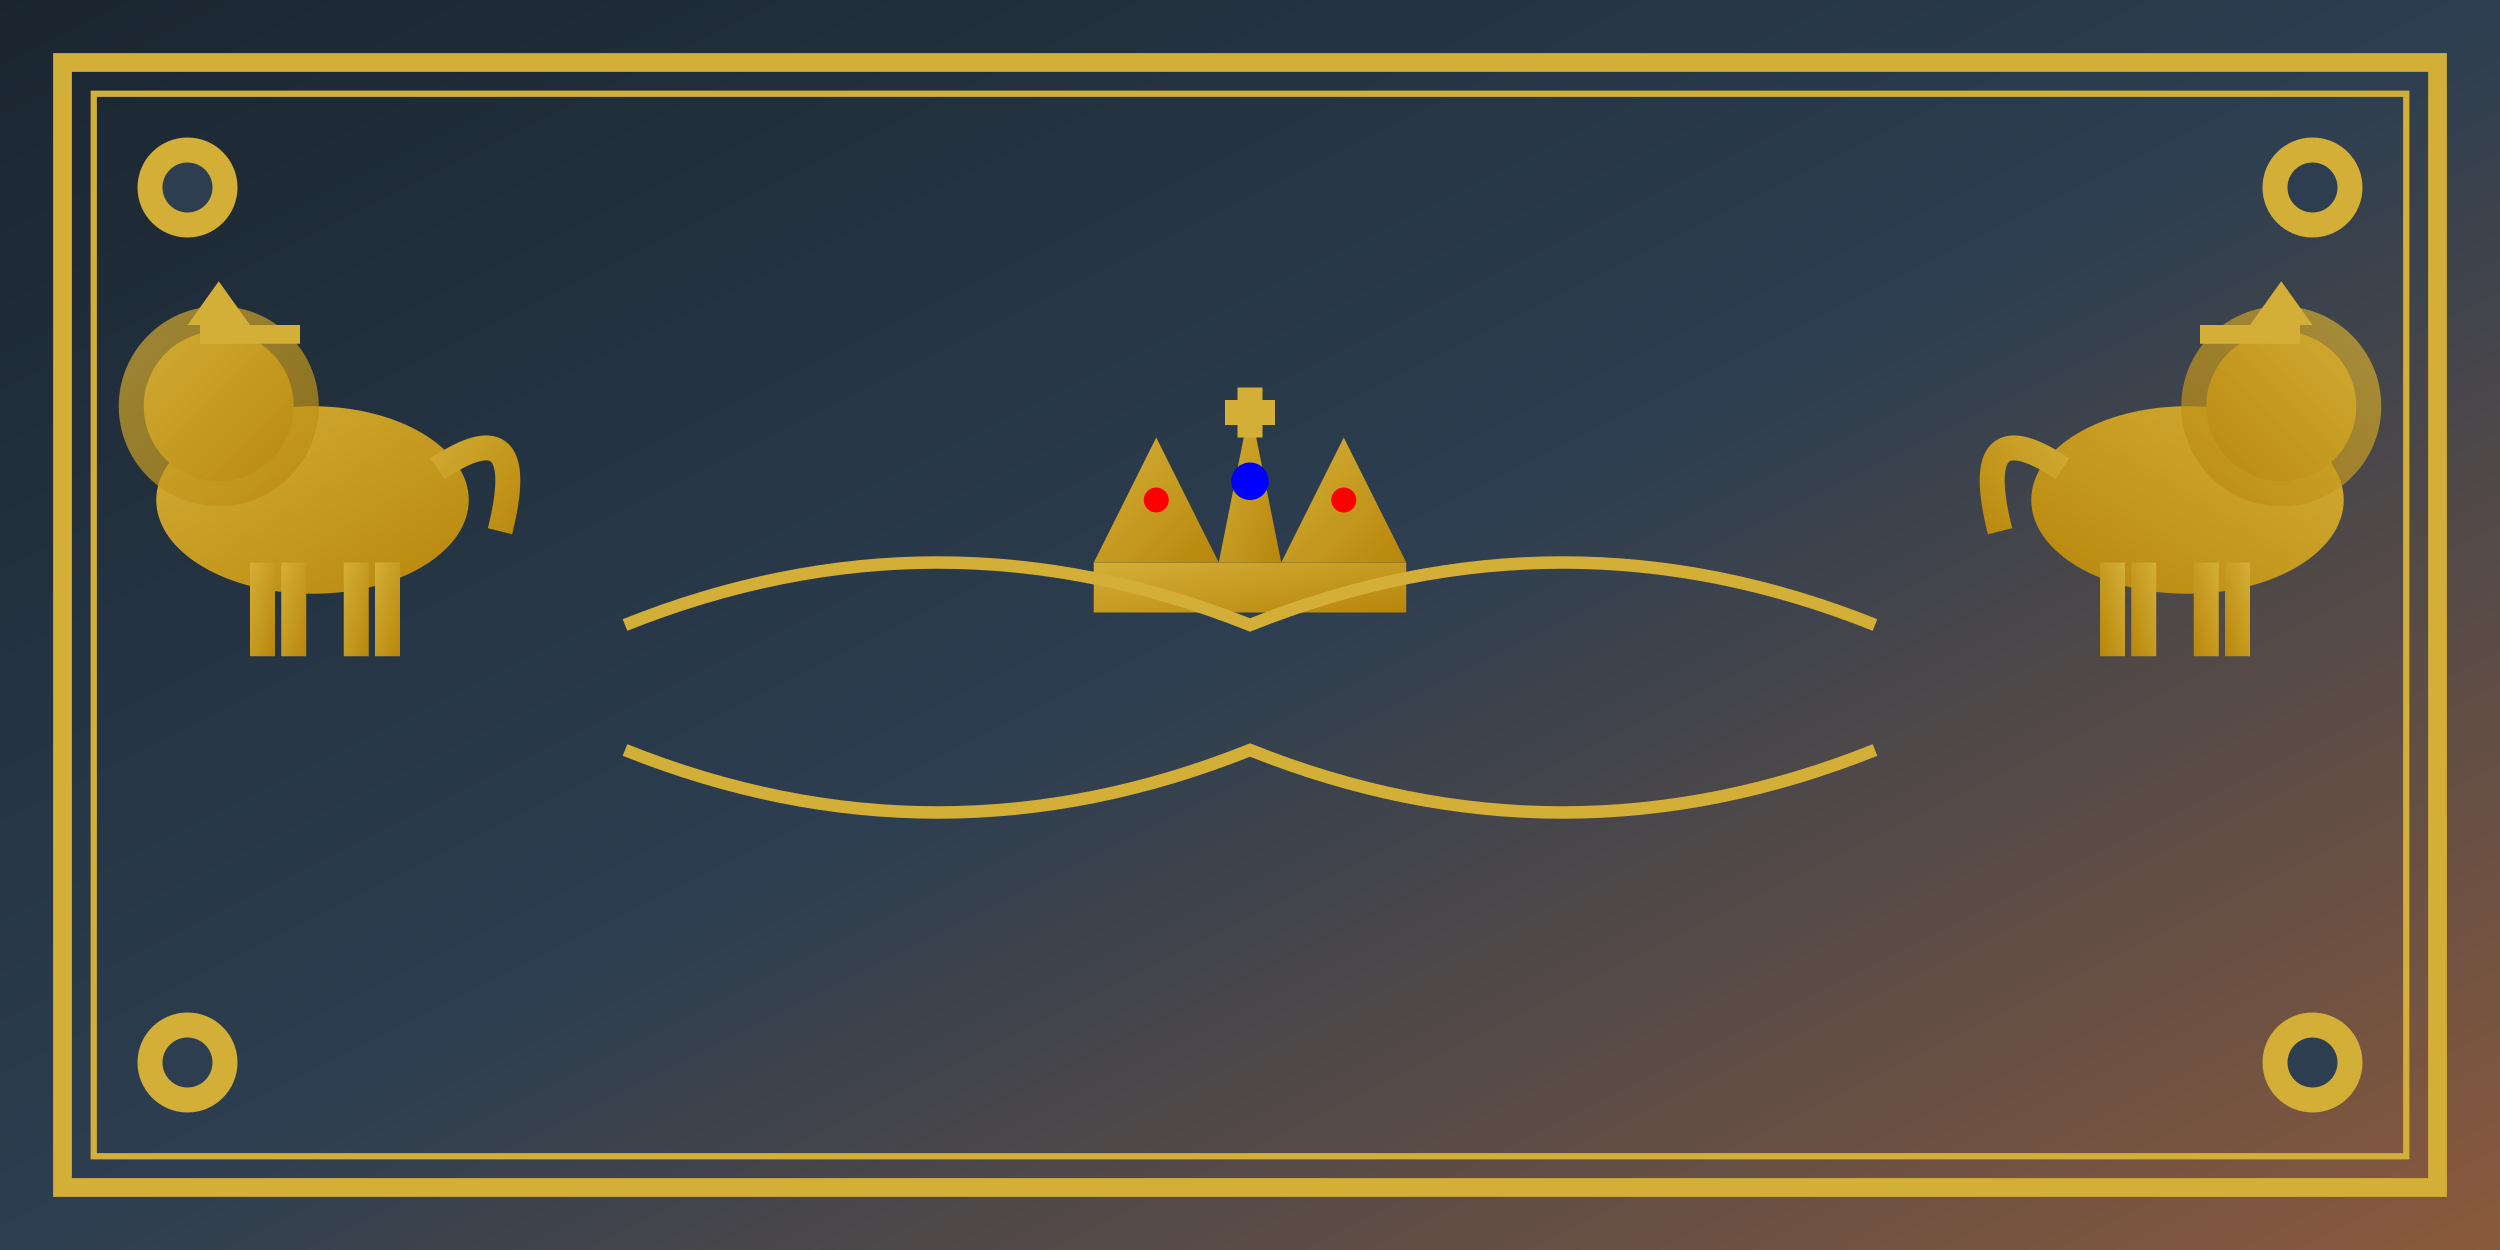
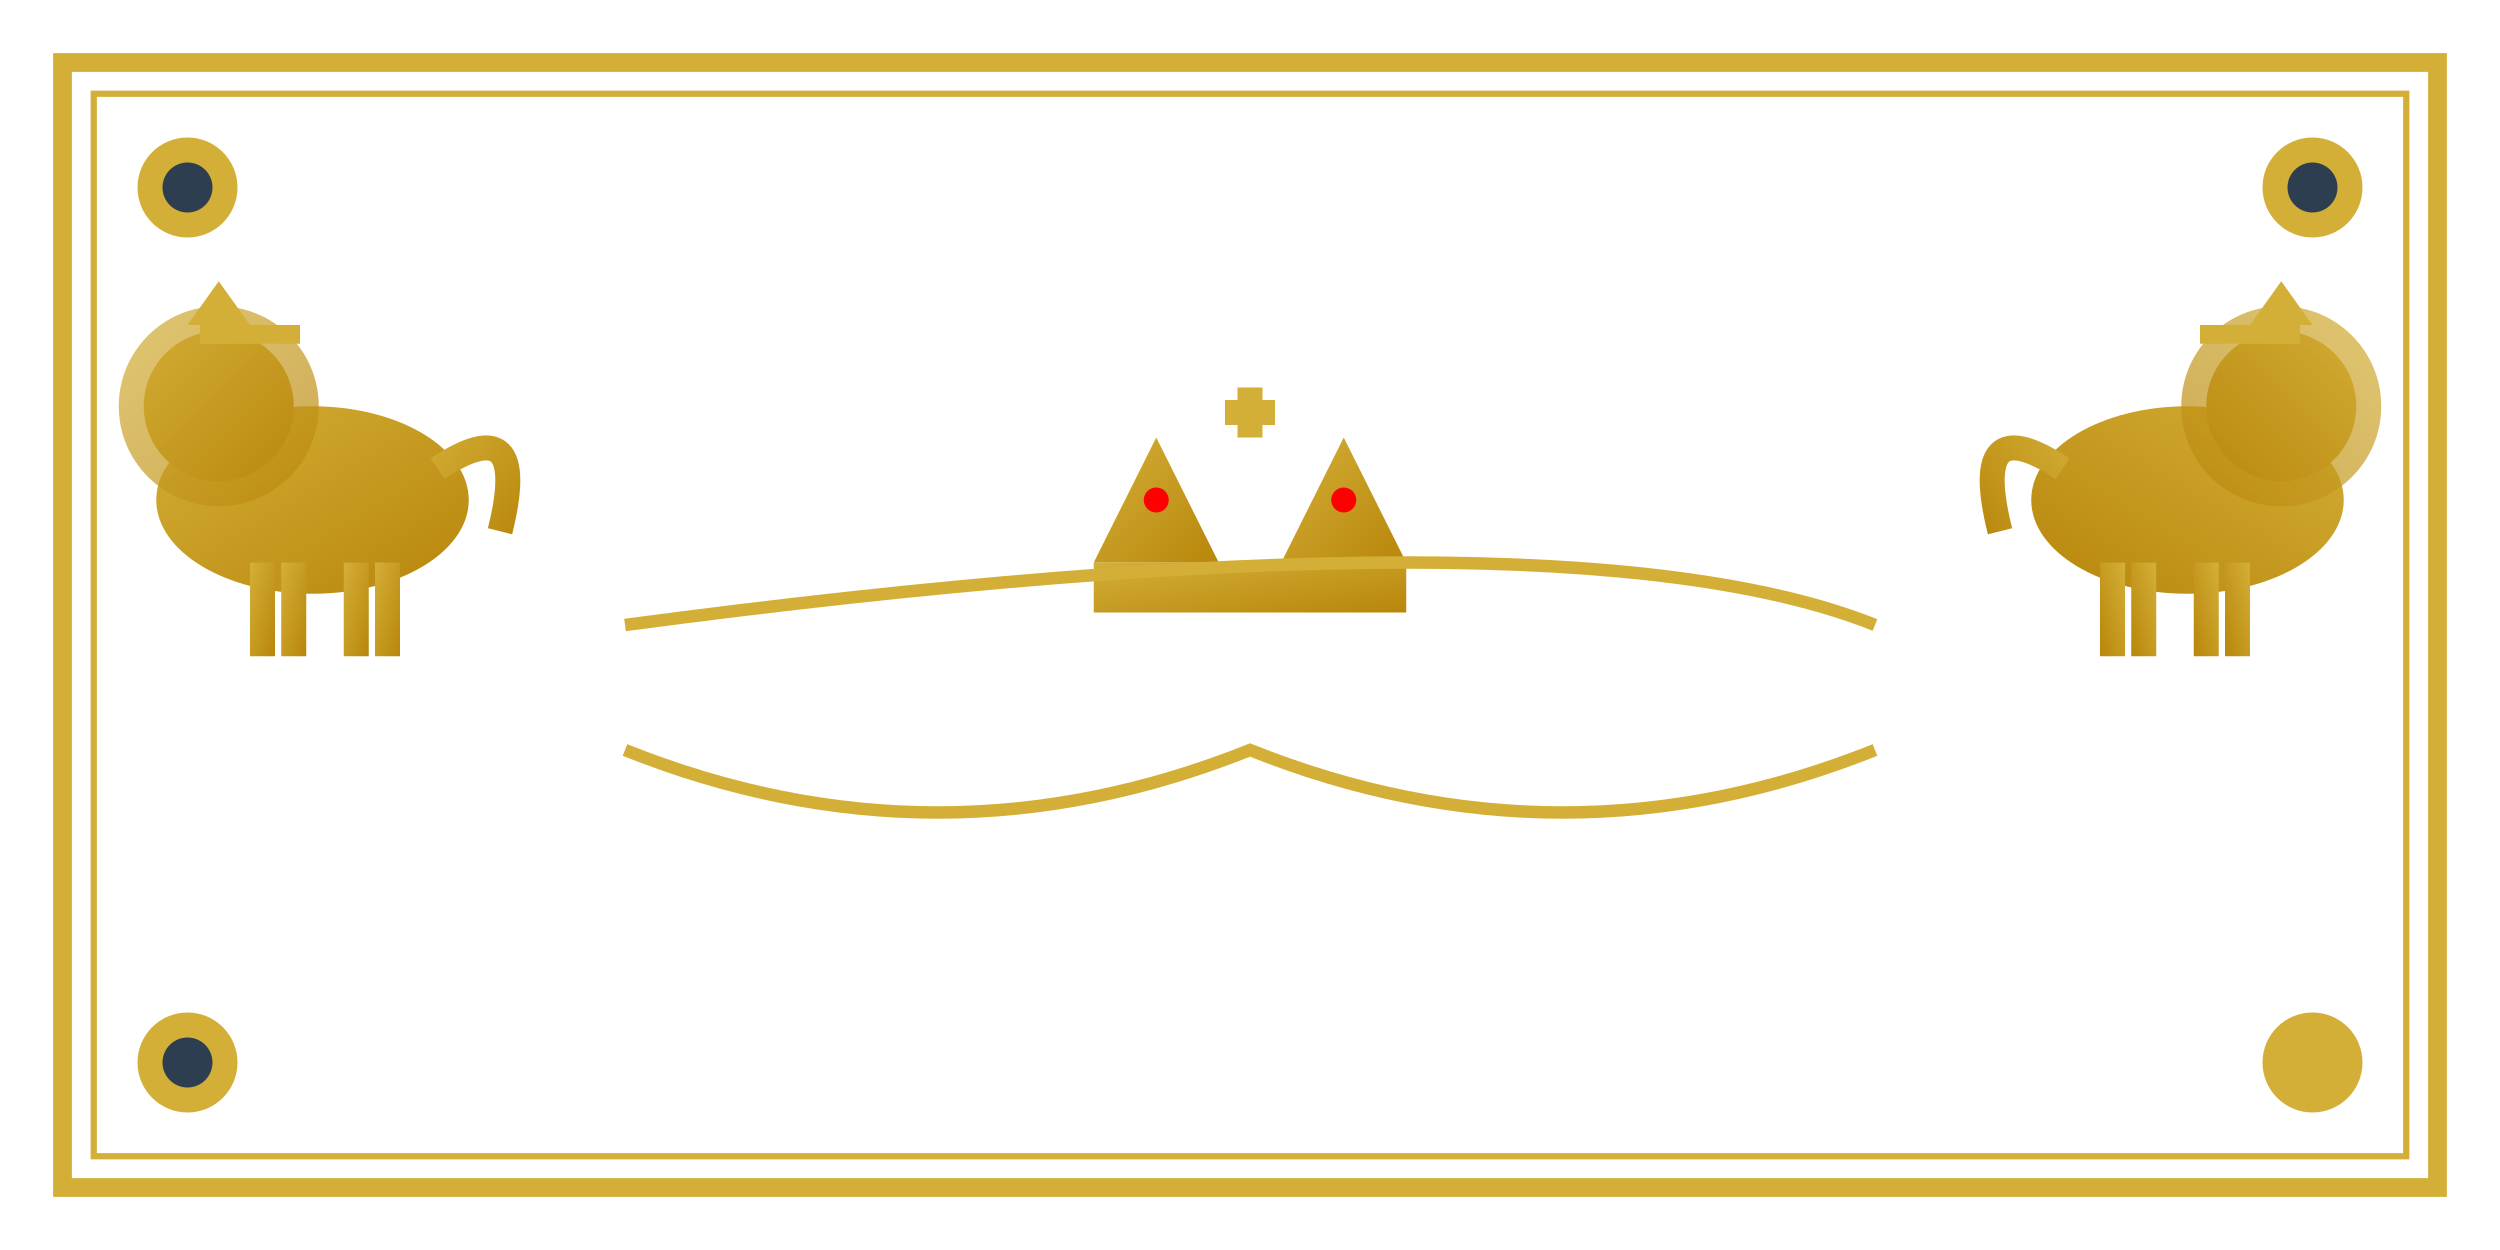
<svg xmlns="http://www.w3.org/2000/svg" viewBox="0 0 400 200" width="400" height="200">
  <defs>
    <linearGradient id="bannerGradient" x1="0%" y1="0%" x2="100%" y2="100%">
      <stop offset="0%" style="stop-color:#1a252f;stop-opacity:1" />
      <stop offset="50%" style="stop-color:#2c3e50;stop-opacity:1" />
      <stop offset="100%" style="stop-color:#8b5a3c;stop-opacity:1" />
    </linearGradient>
    <linearGradient id="lionGradient" x1="0%" y1="0%" x2="100%" y2="100%">
      <stop offset="0%" style="stop-color:#d4af37;stop-opacity:1" />
      <stop offset="100%" style="stop-color:#b8860b;stop-opacity:1" />
    </linearGradient>
    <pattern id="heraldic" patternUnits="userSpaceOnUse" width="20" height="20">
      <rect width="20" height="20" fill="#2c3e50" />
-       <circle cx="10" cy="10" r="2" fill="#d4af37" />
    </pattern>
  </defs>
-   <rect width="400" height="200" fill="url(#bannerGradient)" />
  <rect x="10" y="10" width="380" height="180" fill="none" stroke="#d4af37" stroke-width="3" />
  <rect x="15" y="15" width="370" height="170" fill="none" stroke="#d4af37" stroke-width="1" />
  <g transform="translate(50, 60)">
    <ellipse cx="0" cy="20" rx="25" ry="15" fill="url(#lionGradient)" />
    <circle cx="-15" cy="5" r="12" fill="url(#lionGradient)" />
    <circle cx="-15" cy="5" r="16" fill="url(#lionGradient)" opacity="0.7" />
    <path d="M20,15 Q35,5 30,25" stroke="url(#lionGradient)" stroke-width="4" fill="none" />
    <rect x="-10" y="30" width="4" height="15" fill="url(#lionGradient)" />
    <rect x="-5" y="30" width="4" height="15" fill="url(#lionGradient)" />
    <rect x="5" y="30" width="4" height="15" fill="url(#lionGradient)" />
    <rect x="10" y="30" width="4" height="15" fill="url(#lionGradient)" />
    <polygon points="-20,-8 -15,-15 -10,-8" fill="#d4af37" />
    <rect x="-18" y="-8" width="16" height="3" fill="#d4af37" />
  </g>
  <g transform="translate(350, 60) scale(-1, 1)">
    <ellipse cx="0" cy="20" rx="25" ry="15" fill="url(#lionGradient)" />
    <circle cx="-15" cy="5" r="12" fill="url(#lionGradient)" />
    <circle cx="-15" cy="5" r="16" fill="url(#lionGradient)" opacity="0.7" />
    <path d="M20,15 Q35,5 30,25" stroke="url(#lionGradient)" stroke-width="4" fill="none" />
    <rect x="-10" y="30" width="4" height="15" fill="url(#lionGradient)" />
    <rect x="-5" y="30" width="4" height="15" fill="url(#lionGradient)" />
    <rect x="5" y="30" width="4" height="15" fill="url(#lionGradient)" />
    <rect x="10" y="30" width="4" height="15" fill="url(#lionGradient)" />
    <polygon points="-20,-8 -15,-15 -10,-8" fill="#d4af37" />
    <rect x="-18" y="-8" width="16" height="3" fill="#d4af37" />
  </g>
  <g transform="translate(200, 70)">
    <rect x="-25" y="20" width="50" height="8" fill="url(#lionGradient)" />
    <polygon points="-25,20 -15,0 -5,20" fill="url(#lionGradient)" />
-     <polygon points="-5,20 0,-5 5,20" fill="url(#lionGradient)" />
    <polygon points="5,20 15,0 25,20" fill="url(#lionGradient)" />
    <circle cx="-15" cy="10" r="2" fill="#ff0000" />
-     <circle cx="0" cy="7" r="3" fill="#0000ff" />
    <circle cx="15" cy="10" r="2" fill="#ff0000" />
    <rect x="-2" y="-8" width="4" height="8" fill="#d4af37" />
    <rect x="-4" y="-6" width="8" height="4" fill="#d4af37" />
  </g>
-   <path d="M100,100 Q150,80 200,100 Q250,80 300,100" stroke="#d4af37" stroke-width="2" fill="none" />
+   <path d="M100,100 Q250,80 300,100" stroke="#d4af37" stroke-width="2" fill="none" />
  <path d="M100,120 Q150,140 200,120 Q250,140 300,120" stroke="#d4af37" stroke-width="2" fill="none" />
  <g transform="translate(30, 30)">
    <circle cx="0" cy="0" r="8" fill="#d4af37" />
    <circle cx="0" cy="0" r="4" fill="#2c3e50" />
  </g>
  <g transform="translate(370, 30)">
    <circle cx="0" cy="0" r="8" fill="#d4af37" />
    <circle cx="0" cy="0" r="4" fill="#2c3e50" />
  </g>
  <g transform="translate(30, 170)">
    <circle cx="0" cy="0" r="8" fill="#d4af37" />
    <circle cx="0" cy="0" r="4" fill="#2c3e50" />
  </g>
  <g transform="translate(370, 170)">
    <circle cx="0" cy="0" r="8" fill="#d4af37" />
-     <circle cx="0" cy="0" r="4" fill="#2c3e50" />
  </g>
</svg>